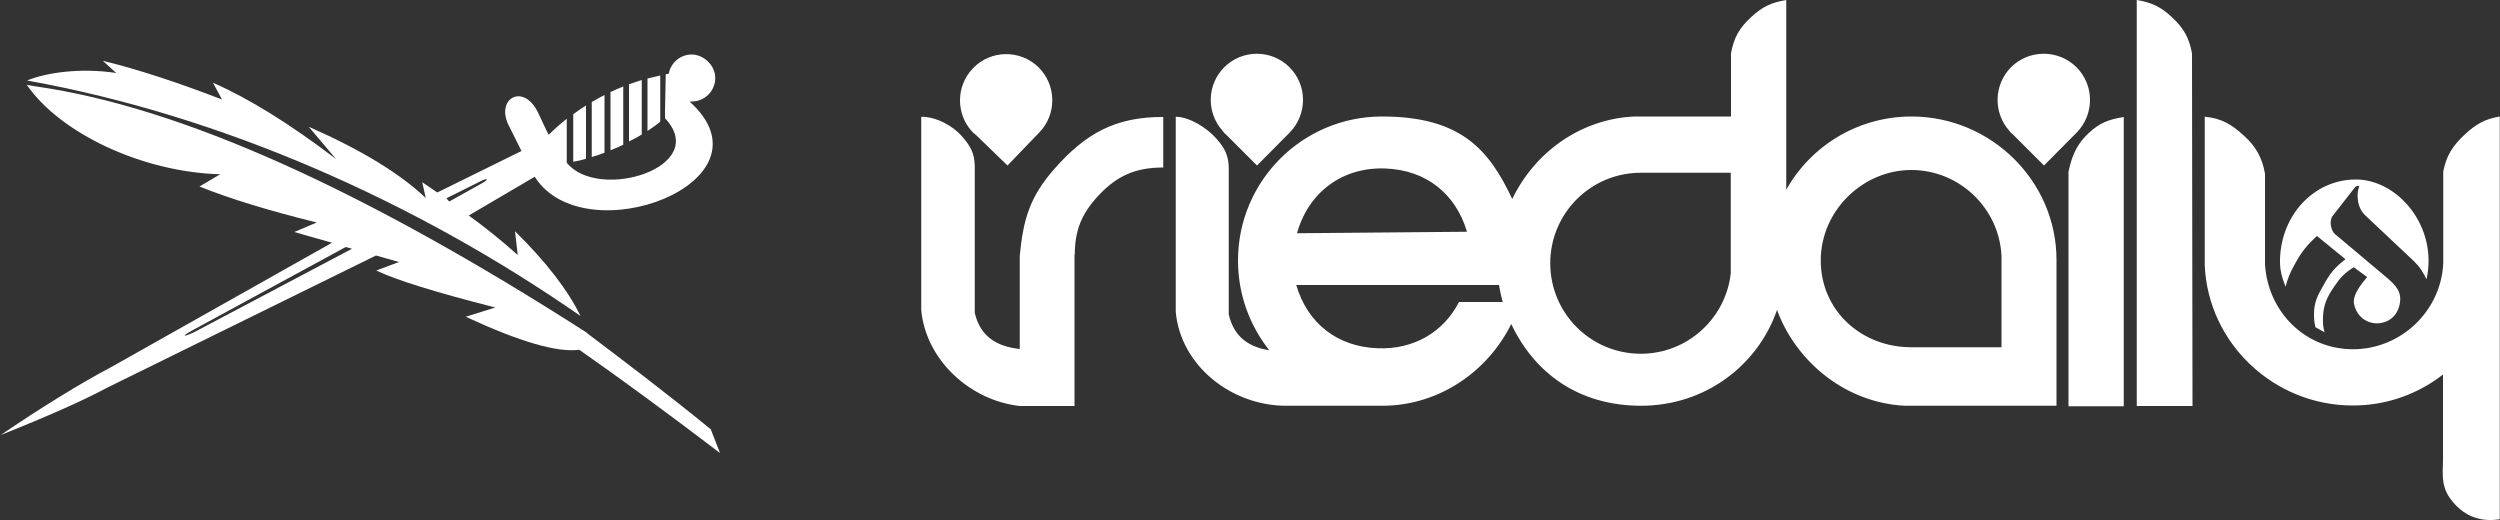
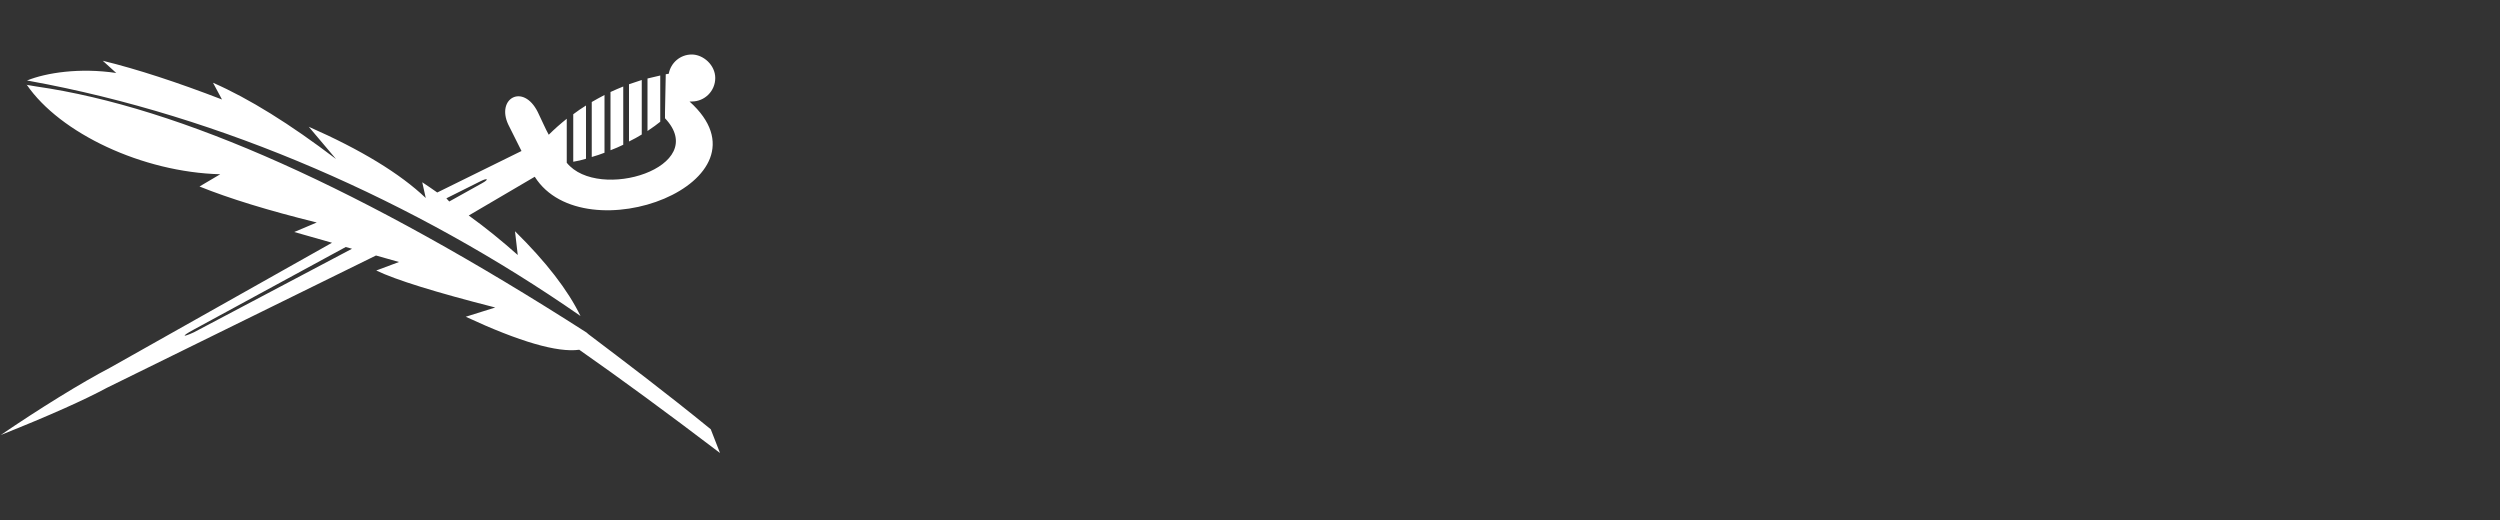
<svg xmlns="http://www.w3.org/2000/svg" viewBox="0 0 1000 208.1" version="1.1">
  <rect x="0" y="0" width="1000" height="208.1" fill="#333333" stroke="none" />
  <defs>
    <style>
      .cls-1 {
        fill: #fff;
      }
    </style>
  </defs>
  <g>
    <g id="Ebene_1">
      <g>
        <path d="M178.6,79.4l1.1,1.2,13.1-7.3c3.1-1.7,2.1-2.2-.6-.8l-13.6,6.8h0ZM11.9,32.4l-1.1-.2c7.6-3.1,21.1-5.2,35.7-3l-5.4-4.9c13.9,3.4,29.8,8.6,47.7,15.5l-3.6-6.7c14.4,6.3,30.8,16.5,49.2,30.5l-10.9-12.9c20.9,9.2,36.5,18.7,46.8,28.5l-1.4-6.3c2,1.3,4,2.7,6,4.1l33.7-16.6-5.3-10.6c-4.9-10.5,6-16.6,11.8-5,2.2,4.5,2.9,6.4,4.4,9.1,2.3-2.3,4.7-4.4,7.2-6.4v17.6c12.7,15.7,57.7,1.7,39.3-17.8v-2.4s.3-15.2.3-15.2l1.2-.2c.8-4.4,4.6-7.7,9.2-7.7s9.4,4.2,9.4,9.4-4.2,9.4-9.4,9.4h-.9c35.8,32.1-42.1,61.5-61.9,30.1l-26.4,15.5c6.8,4.9,13.3,10.2,19.6,15.8l-1.1-9.5c12.5,12.3,21.2,23.6,26.2,33.9C165.9,80.3,88.4,46.3,11.9,32.4h0ZM140.8,99.5l-2.5-.7-61.1,33.2c-4.6,2.5-4.4,3.1.4.9l63.2-33.4h0ZM10.4,33.9l4.2.7c57.6,8.3,130.1,40.8,220,98.4l.8.7c14.4,10.9,30.6,23.1,48.9,38l3.7,9.5c-21.3-16.2-40-29.9-56.3-41.3-8.7,1.2-23.9-3.2-45.4-13.2l11.8-3.7c-23.9-6.1-39.7-11-47.6-14.8l9.1-3.4-9.2-2.6-107.6,52.9c-8.7,4.7-22.9,11.1-42.5,18.9,15.4-10.5,32.2-20.9,43.7-26.9l88.8-50-15.1-4.3,9-3.8c-19.4-4.8-35-9.6-46.9-14.4l8.3-4.9c-31.1-.8-64.1-16.4-77.4-35.8h0ZM264.1,30.2v18.5c-1.2,1-2.9,2.2-5.1,3.7v-21c1.7-.4,3.4-.8,5.1-1.2h0ZM251.6,33.7c1.7-.6,3.4-1.1,5.1-1.7v21.8c-1.5.9-3.2,1.9-5.1,2.8v-23h0ZM244.2,36.8c1.7-.8,3.4-1.5,5.1-2.2v23.3c-1.6.8-3.3,1.5-5.1,2.2v-23.3h0ZM236.7,40.8c1.7-1,3.4-1.9,5.1-2.8v23.1c-1.6.6-3.3,1.2-5.1,1.7v-22h0ZM229.3,45.7c1.6-1.2,3.3-2.4,5.1-3.5v21.3c-1.6.5-3.3.9-5.1,1.2v-19h0Z" class="cls-1" />
-         <path d="M554.2,67.4c-17.1-.7-30.8,9.4-35.4,25.9l68-.6c-4.6-15.4-16.5-24.7-32.6-25.3ZM800.6,104.1v-.8s0-.9,0-.9c-.9-19.1-16.8-34.4-36.1-34.4s-36.2,16.2-36.2,36.2,16.2,34.7,36.2,34.7,35.5,0,35.5,0h.6v-32.6c0-.7,0-1.4,0-2.1ZM601.1,120.9c-.6-2.2-1.1-4.5-1.5-6.9h-81.1c4.5,15.4,16.5,24.7,32.5,25.3,14.4.6,26.4-6.4,32.6-18.5h17.5ZM692.3,109.4v-40.3h-36c-20,0-36.2,16.2-36.2,36.2s16.2,36.2,36.2,36.2c18.6,0,33.9-14,36-32.1ZM470.2,46.7c5.5,0,12.6,4.4,16.5,8.9,3.2,3.7,4.6,6.4,4.8,11.2v59c2.1,9,8,13,16.2,14.3-7.8-9.9-12.5-22.3-12.5-35.9,0-31.8,25.8-57.6,57.6-57.6s42.9,13.5,52.1,33c9-18.7,27.3-32,48.8-33h38.7v-25.3c1.2-6.3,3.3-10.1,8-14.4,4.5-4.2,8.1-5.9,14.1-6.9v75.9c9.8-17.5,28.6-29.3,50.1-29.3,31.7,0,58,25.7,58,57.4v58.3h-60.7c-23.5-1.2-43.3-17.3-51.1-38.3-7.8,22.5-29.1,38.3-54.3,38.3s-42.8-13.2-52-32.7c-9.3,18.8-28.5,32.4-50.9,32.7,0,0-38.6,0-39.2,0-21.7,0-42.1-15.9-44.1-37.5V46.7h0ZM804.4,53.1l-.3-.3-.3-.4c-6.6-7.3-6.3-18.5.6-25.5,7.2-7.2,19-7.2,26.2,0,7.2,7.2,7.2,18.9,0,26.2l-13,13.1-12.3-12.3c-.3-.2-.5-.5-.8-.7ZM429.8,101.7v60.7s-21.9,0-21.9,0c-19.8-2.2-37.5-18.3-39.4-38.3V46.7c6,0,12.8,3.6,16.6,8.2,3.2,3.7,4.6,6.4,4.8,11.2v59c2.2,9.6,8.9,13.5,18,14.5v-37.3c1.4-14.7,4.1-23.7,13.9-34.8,12.4-14.1,24.4-20.8,43.5-20.7v20.2c-11,0-18.4,3.2-25.9,11.2-6.8,7.3-9.4,13.8-9.5,23.6ZM849.5,46.7v115.8s-22.1,0-22.1,0v-93.8c1.3-6.3,3.3-11,8-15.4,4.5-4.2,8-5.5,14.1-6.5ZM854.7,0c6,1,9.6,2.7,14.1,6.9,4.7,4.4,6.8,8.1,8,14.4l.2,141.1h-22.3V0ZM882,46.7c6.6.6,10.7,3.1,15.6,7.6,4.8,4.3,7.3,8.9,8.4,15.2v36.3c1.2,19,16.1,33.9,35.2,33.9s35.2-15.2,36.1-34.4v-36.7c1.2-6.3,3.8-10.3,8.5-14.7,4.5-4.2,8.1-6.3,14.1-7.3v161.1c-8.3,1.3-15-1.6-19.9-8.4-4.1-5.8-2.6-11.2-2.8-18.1v-31.4c-10,7.8-22.5,12.4-36.1,12.4-31.5,0-57.8-24.8-59.2-56v-59.7h0ZM947.1,111l-5.6-4.1c-3.5,2.2-5.3,4-7.6,7.4-2.9,4.2-4.5,7.3-4.7,12.5-.1,2.4,0,3.8.6,6.1l-3.6-2c-.5-2-.6-3.2-.6-5.2,0-4.9,1.5-7.6,3.9-11.8,2.5-4.6,4.6-7.1,8.7-10.2l-11.4-9.3c-4.2,3.8-6.3,6.5-9,11.5-1.8,3.2-2.6,5.2-3.6,8.8-1.5-4.1-2.3-6.6-2.2-11,.5-17.9,13.7-31.8,30.1-31.9,17-.2,33.2,18.9,28.5,39.9-.7-1.4-1.1-2.2-2-3.6-1-1.5-1.7-2.3-3-3.6l-18.7-17.6c-2.4-2.1-3.5-4.2-3.8-7.4-.2-2,0-3.2.6-5.1-.3-.1-.6-.1-.9,0s-.5.2-.8.5l-9.2,11.8c-.7,1.6-.7,2.9-.2,4.6.5,1.4,1,2.2,2.2,3l19.5,16.4c4.2,3.5,6.5,6.1,5.6,10.8-.8,4.5-4,7.4-8.3,7.8-4.8.4-9-2.7-10-7.8-.8-4.1,4.6-9.8,5.3-10.7ZM389.6,53.4l-.3-.3-.3-.3c-6.7-7.1-6.7-18.4.2-25.5,7.1-7.4,18.8-7.5,26.1-.5,7.3,7.1,7.5,18.8.5,26.1l-12.8,13.3-12.5-12.1c-.3-.2-.5-.5-.8-.7ZM489.7,53.1l-.3-.3-.3-.4c-6.6-7.3-6.4-18.5.6-25.5,7.2-7.2,18.9-7.2,26.1,0,7.2,7.2,7.2,18.9,0,26.2l-13,13.1-12.3-12.3c-.3-.2-.5-.5-.8-.7Z" class="cls-1" />
      </g>
    </g>
  </g>
</svg>